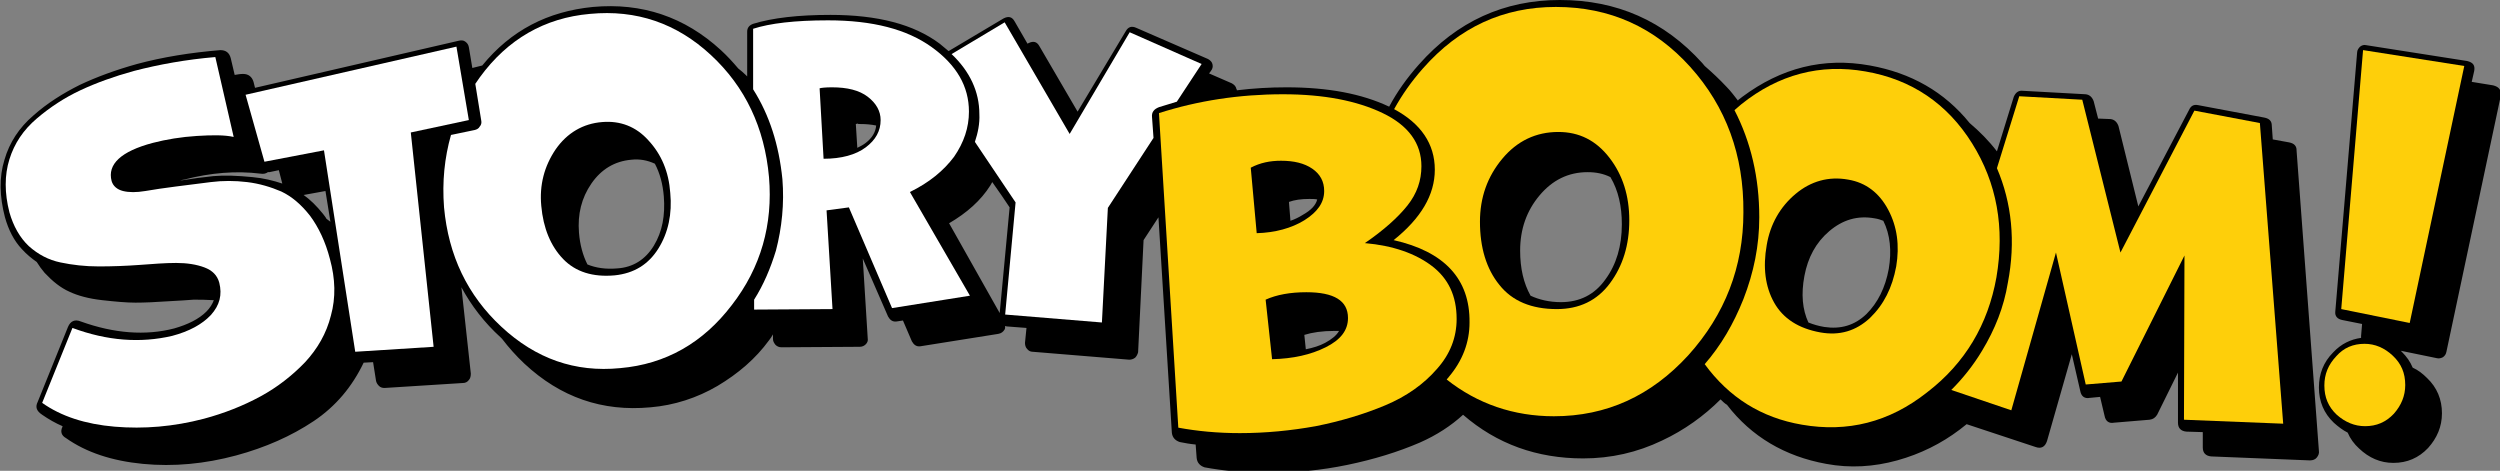
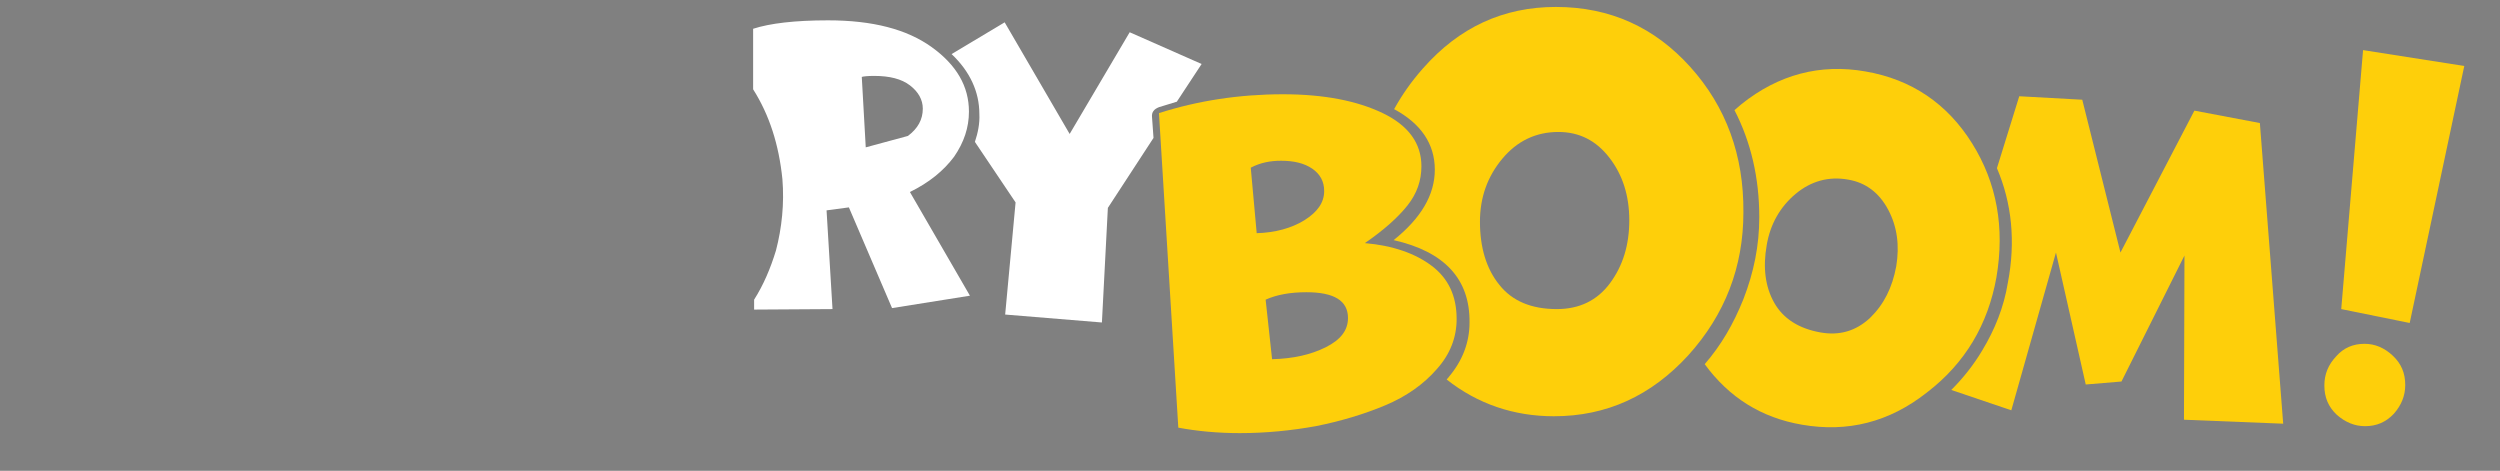
<svg xmlns="http://www.w3.org/2000/svg" xml:space="preserve" id="Layer_1" x="0" y="0" style="enable-background:new 0 0 503.9 94.9" version="1.1" viewBox="0 0 503.9 94.9">
  <rect x="0" y="0" width="503.9" height="94.9" fill="#808080" stroke="none" />
  <style>
    .st0{fill:#fecf0a}.st1{fill:#fff}
  </style>
-   <path d="M462.9 30.3c0-.9-.5-1.4-1.5-1.6l-3.3-.6-.2-2.8c0-.9-.5-1.4-1.5-1.6l-13.3-2.5c-.9-.2-1.5.1-1.9 1L431 41.6l-4-16.2c-.3-.8-.8-1.3-1.6-1.4l-2.5-.1-.9-3.5c-.3-.8-.8-1.3-1.6-1.4l-12.7-.7c-.8-.1-1.4.3-1.8 1.2l-3.4 11c-1.7-2.2-3.5-4-5.5-5.7-5.1-6.3-11.8-10.1-20.1-11.6-9.4-1.7-17.9.5-25.7 6.3l-.9.7c0 .1.1.1.1.2-.8-1-1.5-2-2.4-2.9-1.4-1.5-2.9-2.9-4.4-4.2-.2-.2-.3-.4-.5-.6C335.4 4.2 325.9 0 314.4 0c-11.2 0-20.7 4.3-28.4 13-2.4 2.7-4.4 5.5-6 8.5-5.5-2.6-12.3-3.9-20.7-3.9-3.4 0-6.7.2-10 .6 0-.1 0-.2-.1-.3-.1-.5-.4-.8-.9-1.1l-4.6-2 .3-.4c.4-.5.5-.9.4-1.4-.1-.5-.4-.8-.9-1.1L229 5.6c-.9-.4-1.6-.2-2.1.7l-9.7 16.2-7.7-13.2c-.5-.9-1.2-1.1-2.2-.6l-.2.1-2.6-4.5c-.5-.9-1.2-1.1-2.2-.6l-11.1 6.6-1.8-1.5c-5.2-3.9-12.5-5.8-22-5.8-6.5 0-11.7.6-15.6 1.8-.8.3-1.2.8-1.2 1.6v9l-.3-.3c-.5-.5-1-.9-1.5-1.3-1.1-1.3-2.2-2.5-3.5-3.7-7.3-6.7-15.9-9.6-25.8-8.7-9.1.9-16.5 4.7-22.3 11.8l-2 .5-.7-4.2c-.1-.5-.3-.8-.7-1.1-.4-.3-.8-.3-1.3-.2l-41.1 9.5-.3-1.2c-.3-1-1-1.6-2.1-1.6-.6 0-1.1.1-1.7.2l-.8-3.4c-.3-1.1-1-1.6-2.1-1.6-6 .5-11.6 1.4-16.8 2.8-4.3 1.2-8.1 2.6-11.5 4.2-3.4 1.7-6.6 3.7-9.4 6.2-2.8 2.4-4.8 5.4-5.8 8.9-1.1 3.5-1 7.4.1 11.6.7 2.5 1.8 4.7 3.4 6.4 1 1.1 2 1.9 3 2.6.5.8 1 1.5 1.6 2.2 1.6 1.7 3.2 3 5 3.8 1.7.8 3.9 1.4 6.6 1.7 2.7.3 4.9.5 6.7.5s4.1-.1 7-.3c1.9-.1 3.5-.2 4.7-.3 1.2 0 2.5 0 4 .1h.1c-.3.8-.8 1.6-1.5 2.3-1.5 1.5-3.7 2.6-6.5 3.4-5.8 1.5-12.1 1-18.8-1.4-1.2-.5-2.1-.1-2.6 1.1L7.6 81c-.5 1-.3 1.8.9 2.6 1.3.9 2.7 1.7 4.1 2.3v.1c-.5 1-.2 1.8.7 2.3 4.1 2.9 9.3 4.6 15.5 5.2 6.2.6 12.5 0 18.8-1.7 5.9-1.6 11.1-3.9 15.6-6.9 4.5-3 7.8-7 10.1-11.8l1.9-.1.6 3.8c.1.4.3.7.6 1s.7.4 1.1.4l15.8-1c.5 0 .9-.2 1.2-.6.3-.3.4-.8.4-1.3L93 57.9c2 3.7 4.6 7.1 7.9 10.1l.3.3c1.3 1.7 2.8 3.4 4.5 5 7.3 6.8 15.7 9.7 25.4 8.8 4.8-.4 9.4-1.9 13.5-4.3 4.2-2.5 7.7-5.5 10.4-9.2.3-.4.6-.8.8-1.2v.9c0 .5.2.8.5 1.2.3.3.7.5 1.2.5l15.8-.1c.5 0 .9-.2 1.2-.5.3-.3.5-.7.4-1.2l-1-16.1 5.1 11.7c.4.7.9 1.1 1.7 1l1.3-.2 1.8 4.2c.4.7.9 1.1 1.7 1l15.7-2.5c.6-.1 1-.4 1.3-.9.1-.2.1-.4.1-.7.1 0 .2.1.4.1l3.9.3-.3 3c0 .4.1.9.4 1.2.3.4.7.6 1.1.6l19.5 1.6c.4 0 .8-.1 1.2-.4.3-.3.5-.7.6-1.1l1.1-22.6 3-4.6 2.7 43.4c.1 1 .7 1.6 1.6 1.9 1 .2 2.1.4 3.2.5l.2 2.7c.1 1 .7 1.6 1.6 1.9 3.8.7 8 1.1 12.8 1.1 5.4 0 10.7-.5 16-1.6 5.3-1.1 10.2-2.6 14.6-4.5 3.4-1.5 6.3-3.4 8.7-5.6 6.8 5.9 14.9 8.8 24.2 8.8 5.6 0 10.9-1.2 15.9-3.6 4.5-2.1 8.5-5 11.8-8.3.4.4.8.8 1.3 1.1 4.9 6.4 11.7 10.4 20 11.9 4.8.9 9.6.6 14.3-.7 4.7-1.3 8.9-3.4 12.6-6.2.5-.4.9-.7 1.4-1.1l13.9 4.6c1.1.4 1.9 0 2.3-1.2l5-17.5 1.7 7.4c.2 1.1.9 1.6 1.9 1.4l2.1-.2.9 3.8c.2 1.1.9 1.6 1.9 1.4l7.2-.6c.7-.1 1.1-.4 1.5-1l4.2-8.5v10.1c0 1.1.6 1.7 1.7 1.8l3.3.1v3.1c0 1.1.6 1.7 1.7 1.8l19.9.8c.6 0 1.1-.2 1.4-.6.3-.4.5-.8.4-1.4l-4.5-60.5zm-200 37.2c1.6-.5 3.6-.8 6.1-.8h.9c-.5.9-1.5 1.7-2.8 2.4-1.1.6-2.4 1-3.9 1.3l-.3-2.9zm-3.1-26.8c1.1-.4 2.4-.6 4.1-.6.6 0 1.1 0 1.6.1-.3 1.2-1.3 2.2-2.9 3.1-.8.5-1.6.9-2.5 1.2l-.3-3.8zm120.9 13.5c-.7 3.8-2.2 6.8-4.5 9.1-2.4 2.3-5.2 3.1-8.5 2.6-1.2-.2-2.2-.5-3.2-.9-1.2-2.6-1.5-5.7-.8-9.4s2.3-6.7 5-9 5.7-3.2 9.1-2.6c.7.1 1.3.3 1.8.5 1.4 2.8 1.7 6.1 1.1 9.7zm-72.2 5.4c-1.4-2.5-2.1-5.5-2.1-9.1 0-4.3 1.3-8 3.9-11.1 2.6-3.1 5.8-4.7 9.7-4.7 1.7 0 3.2.3 4.6 1 1.6 2.7 2.3 5.9 2.3 9.5 0 4.4-1.1 8.1-3.3 11.1-2.2 3.1-5.2 4.6-9 4.6-2.3 0-4.4-.5-6.1-1.3zm-174.7-20c.3 3.8-.3 7.1-2 9.9-1.7 2.8-4.2 4.4-7.4 4.6-2.3.2-4.3-.1-6-.8-.9-1.8-1.5-3.9-1.7-6.4-.3-3.7.5-7 2.5-9.9 2-2.9 4.7-4.5 8-4.8 1.7-.2 3.3.1 4.8.8 1 1.9 1.6 4.1 1.8 6.6zM172.5 25l.4-.1c0 .1.2.1.5.1 1.2 0 2.2.1 3.2.3-.1 1.3-.8 2.5-2.1 3.5-.5.4-1.1.7-1.7 1l-.3-4.8zM54.3 34.7l1.9-.4.7 2.7c-1.8-.6-3.8-1.1-6-1.3-3-.3-5.7-.4-7.9-.2-2 .2-4.2.5-6.7.9.3-.1.6-.2.8-.2 5.4-1.4 10.5-1.8 15.4-1.2.6.1 1.1 0 1.5-.3h.3zm10.8 8.4c-1.3-1.6-2.5-2.8-3.9-3.8l4.4-.8 1 6.2c-.3-.2-.5-.4-.8-.6-.2-.4-.5-.7-.7-1zM191.3 45c3.6-2.1 6.4-4.6 8.3-7.6.1-.2.3-.5.4-.7 1.4 2 2.6 3.7 3.5 5.1l-2 21.3L191.3 45zM502.5 17.2l-4.3-.7.5-2.2c.2-1.1-.2-1.7-1.4-2l-20.4-3.2c-.4-.1-.8 0-1.2.3-.3.3-.6.7-.6 1.2l-4.4 52.2c-.1.9.4 1.5 1.4 1.7l4 .8-.2 2.4v.4c-2.1.3-4 1.2-5.6 2.9-2 2-2.9 4.4-2.9 7.1 0 2.8 1 5.2 3 7.1.9.8 1.8 1.5 2.8 2 .5 1.2 1.3 2.3 2.3 3.2 2 1.9 4.3 2.9 6.9 2.9 2.8 0 5.1-1 7-3 1.8-2 2.8-4.3 2.8-7 0-2.8-1-5.2-3-7.1-.9-.9-1.8-1.6-2.9-2.1-.5-1.2-1.2-2.2-2.2-3.2l-.2-.2 7.3 1.5c.4.1.8 0 1.2-.2.4-.3.6-.6.7-1.1l11-51.8c0-1-.4-1.6-1.6-1.9z" />
  <path d="M476.7 85.9c2.3 0 4.2-.8 5.8-2.5 1.5-1.7 2.3-3.6 2.3-5.8 0-2.4-.8-4.3-2.5-5.9s-3.6-2.4-5.7-2.4c-2.3 0-4.2.8-5.7 2.5-1.6 1.7-2.4 3.6-2.4 5.9 0 2.4.8 4.3 2.5 5.9 1.7 1.5 3.6 2.3 5.7 2.3zM485.7 65.1l11-51.8-20.4-3.2-4.4 52.2z" class="st0" />
-   <path d="M14.6 66.1 8.5 81.2c3.8 2.7 8.7 4.3 14.6 4.8s11.9 0 18-1.6c4.1-1.1 7.9-2.6 11.4-4.5s6.5-4.3 9-6.9c2.5-2.7 4.3-5.8 5.2-9.4 1-3.6.9-7.4-.2-11.4-.9-3.5-2.3-6.4-4-8.7-1.8-2.3-3.7-3.9-5.8-4.9-2.1-.9-4.4-1.6-6.9-1.9-2.5-.3-4.9-.3-7.3 0-2.4.3-4.8.6-7.1.9-2.3.3-4.4.6-6.1.9-1.8.3-3.3.3-4.5 0s-2-1-2.3-2c-.9-3.4 1.9-6 8.3-7.7 2.7-.7 5.7-1.2 8.9-1.4 3.2-.2 5.6-.2 7.4.2l-3.7-16.1C37.5 12 32 13 27 14.3c-4 1.1-7.6 2.4-10.8 3.9s-6.1 3.4-8.8 5.7-4.5 5-5.5 8.2-1 6.8 0 10.7c.8 2.8 2.1 5.1 3.9 6.8 1.9 1.7 4 2.8 6.4 3.3s4.9.8 7.7.8c2.7 0 5.5-.1 8.2-.3s5.2-.4 7.4-.4 4.1.3 5.7.9c1.6.6 2.6 1.6 3 3.1.6 2.4.1 4.5-1.7 6.5-1.8 1.9-4.4 3.3-7.8 4.2-6.4 1.5-13.1 1-20.1-1.6z" class="st1" />
-   <path d="m87.4 69.9-4.6-43.2 11.7-2.5L92 9.4l-42.5 9.7 3.8 13.5 12-2.3 6.3 40.6z" class="st1" />
  <path d="M288.6 53.6c-3.3-2.5-7.8-4.1-13.5-4.6 3.8-2.6 6.7-5.2 8.6-7.6 1.9-2.4 2.8-5 2.8-7.9 0-4.6-2.6-8.2-7.8-10.7-5.2-2.5-11.9-3.8-20.1-3.8-8.8 0-17.2 1.3-25 3.8l3.9 63.4c3.8.7 7.9 1.1 12.4 1.1 5.2 0 10.3-.5 15.3-1.4 5-1 9.7-2.4 14-4.2 4.3-1.8 7.8-4.3 10.4-7.3 2.7-3 4-6.4 4-10.1 0-4.7-1.7-8.2-5-10.7zm-36.5-19.8c1.9-1 3.9-1.4 6.1-1.4 2.6 0 4.7.5 6.3 1.6 1.6 1.1 2.4 2.6 2.4 4.5 0 2.3-1.3 4.2-4 5.9-2.6 1.6-5.9 2.5-9.6 2.6l-1.2-13.2zM267.2 70c-3 1.5-6.6 2.3-10.8 2.4l-1.3-12c2.2-1 5-1.5 8.2-1.5 5.6 0 8.4 1.7 8.4 5.2 0 2.5-1.5 4.4-4.5 5.9z" class="st0" />
-   <path d="M183.4 38.7c3.9-1.9 6.8-4.3 8.9-7.1 2-2.9 3-5.9 3-9.1 0-5.1-2.5-9.4-7.5-13-5-3.6-11.9-5.4-20.9-5.4-6.7 0-11.7.6-15.1 1.7V18c3.3 5.2 5.2 11.2 5.9 18.1.4 4.9-.1 9.8-1.3 14.4-1.1 3.6-2.5 6.9-4.4 9.9v2l15.8-.1-1.2-19.9 4.5-.6 8.7 20.3 15.7-2.5-12.1-20.9zm-8.9-9c-2 1.5-4.9 2.3-8.5 2.3l-.8-14.2c.3-.1 1.2-.2 2.5-.2 3.1 0 5.5.6 7.2 1.9 1.7 1.3 2.6 2.9 2.6 4.7 0 2.2-1 4-3 5.5z" class="st1" />
-   <path d="M155 35.7c-.9-10-4.8-18.2-11.7-24.6-6.9-6.4-15-9.2-24.4-8.3-9.1.8-16.6 5.1-22.2 12.8-.3.4-.6.9-.9 1.3l1.2 7.4c.1.4 0 .9-.3 1.2-.2.4-.6.6-1 .7l-4.8 1c-1.3 4.6-1.8 9.4-1.4 14.6.9 9.7 4.7 17.7 11.6 24.1 6.9 6.4 14.8 9.2 23.9 8.3 9.2-.8 16.7-5.1 22.5-12.7 5.9-7.6 8.3-16.3 7.5-25.8zm-22.3 14.4c-2 3.2-4.9 5-8.8 5.4-4.4.4-7.9-.7-10.4-3.3-2.5-2.6-4-6.2-4.4-10.7-.4-4.2.6-8 2.9-11.4 2.3-3.3 5.5-5.2 9.4-5.5 3.6-.3 6.8.9 9.3 3.7 2.6 2.8 4.1 6.3 4.4 10.6.4 4.2-.4 8-2.4 11.2z" class="st1" />
+   <path d="M183.4 38.7c3.9-1.9 6.8-4.3 8.9-7.1 2-2.9 3-5.9 3-9.1 0-5.1-2.5-9.4-7.5-13-5-3.6-11.9-5.4-20.9-5.4-6.7 0-11.7.6-15.1 1.7V18c3.3 5.2 5.2 11.2 5.9 18.1.4 4.9-.1 9.8-1.3 14.4-1.1 3.6-2.5 6.9-4.4 9.9v2l15.8-.1-1.2-19.9 4.5-.6 8.7 20.3 15.7-2.5-12.1-20.9zm-8.9-9l-.8-14.2c.3-.1 1.2-.2 2.5-.2 3.1 0 5.5.6 7.2 1.9 1.7 1.3 2.6 2.9 2.6 4.7 0 2.2-1 4-3 5.5z" class="st1" />
  <path d="m460.2 85.4-4.7-60.6-13.2-2.5-14.9 28.6-7.7-30.8-12.7-.7-4.5 14.5c3 7 3.8 14.8 2.2 23.1-.8 4.9-2.6 9.4-5.2 13.7-1.8 3-3.9 5.6-6.2 7.9l12.1 4.1 9-31.8 6 26.6 7.2-.6 12.7-25.4-.1 33.1 20 .8z" class="st0" />
  <path d="M397.5 28.9c-5-8-12.2-12.9-21.5-14.5-9.1-1.6-17.5.6-25 6.6-.5.4-.9.8-1.4 1.2 3.3 6.4 5 13.6 5 21.6 0 5.7-1.1 11.1-3.2 16.5-2 5-4.5 9.3-7.8 13.1 4.9 6.7 11.4 10.8 19.6 12.2 9.2 1.6 17.6-.5 25.2-6.5 7.7-5.9 12.3-13.7 14-23.2 1.7-10 .1-19-4.9-27zm-15.3 24.8c-.8 4.3-2.5 7.7-5.3 10.4-2.8 2.6-6.1 3.6-10 2.9-4.4-.8-7.5-2.8-9.3-6s-2.3-7.1-1.5-11.6c.7-4.2 2.7-7.7 5.8-10.3 3.1-2.6 6.7-3.6 10.6-2.9 3.6.6 6.3 2.7 8.1 6.1s2.3 7.2 1.6 11.4z" class="st0" />
  <path d="M340.7 13.5c-7.2-8-16.2-12.1-27.1-12.1-10.6 0-19.5 4.1-26.8 12.4-2.3 2.6-4.2 5.3-5.8 8.2 5.4 2.9 8.2 7 8.2 12.2 0 5.1-2.8 9.8-8.3 14.2 10.2 2.3 15.4 7.8 15.3 16.6 0 4-1.4 7.7-4.2 11-.1.2-.3.3-.4.5 6.2 4.9 13.5 7.4 21.6 7.4 10.6 0 19.6-4.1 27.1-12.3 7.4-8.2 11.1-17.8 11.1-28.8.1-11.5-3.5-21.3-10.7-29.3zm-16.2 43.6c-2.6 3.5-6.2 5.2-10.7 5.2-5.1 0-9-1.6-11.6-4.9-2.6-3.2-3.9-7.5-3.9-12.7 0-4.9 1.5-9.1 4.5-12.7 3-3.6 6.8-5.4 11.3-5.4 4.2 0 7.6 1.7 10.3 5.2 2.7 3.5 4 7.7 4 12.6 0 5-1.3 9.2-3.9 12.7z" class="st0" />
  <path d="M232.2 23.6c-.1-1 .4-1.6 1.4-2 1.2-.4 2.4-.7 3.6-1.1l5-7.6-14.5-6.4L215.6 27 202.5 4.5l-10.7 6.4c3.7 3.5 5.6 7.6 5.6 12.1.1 1.9-.3 3.8-.9 5.6l8.2 12.2-2.1 22.6 19.5 1.6 1.2-23.1 9.2-14.1-.3-4.2z" class="st1" />
</svg>